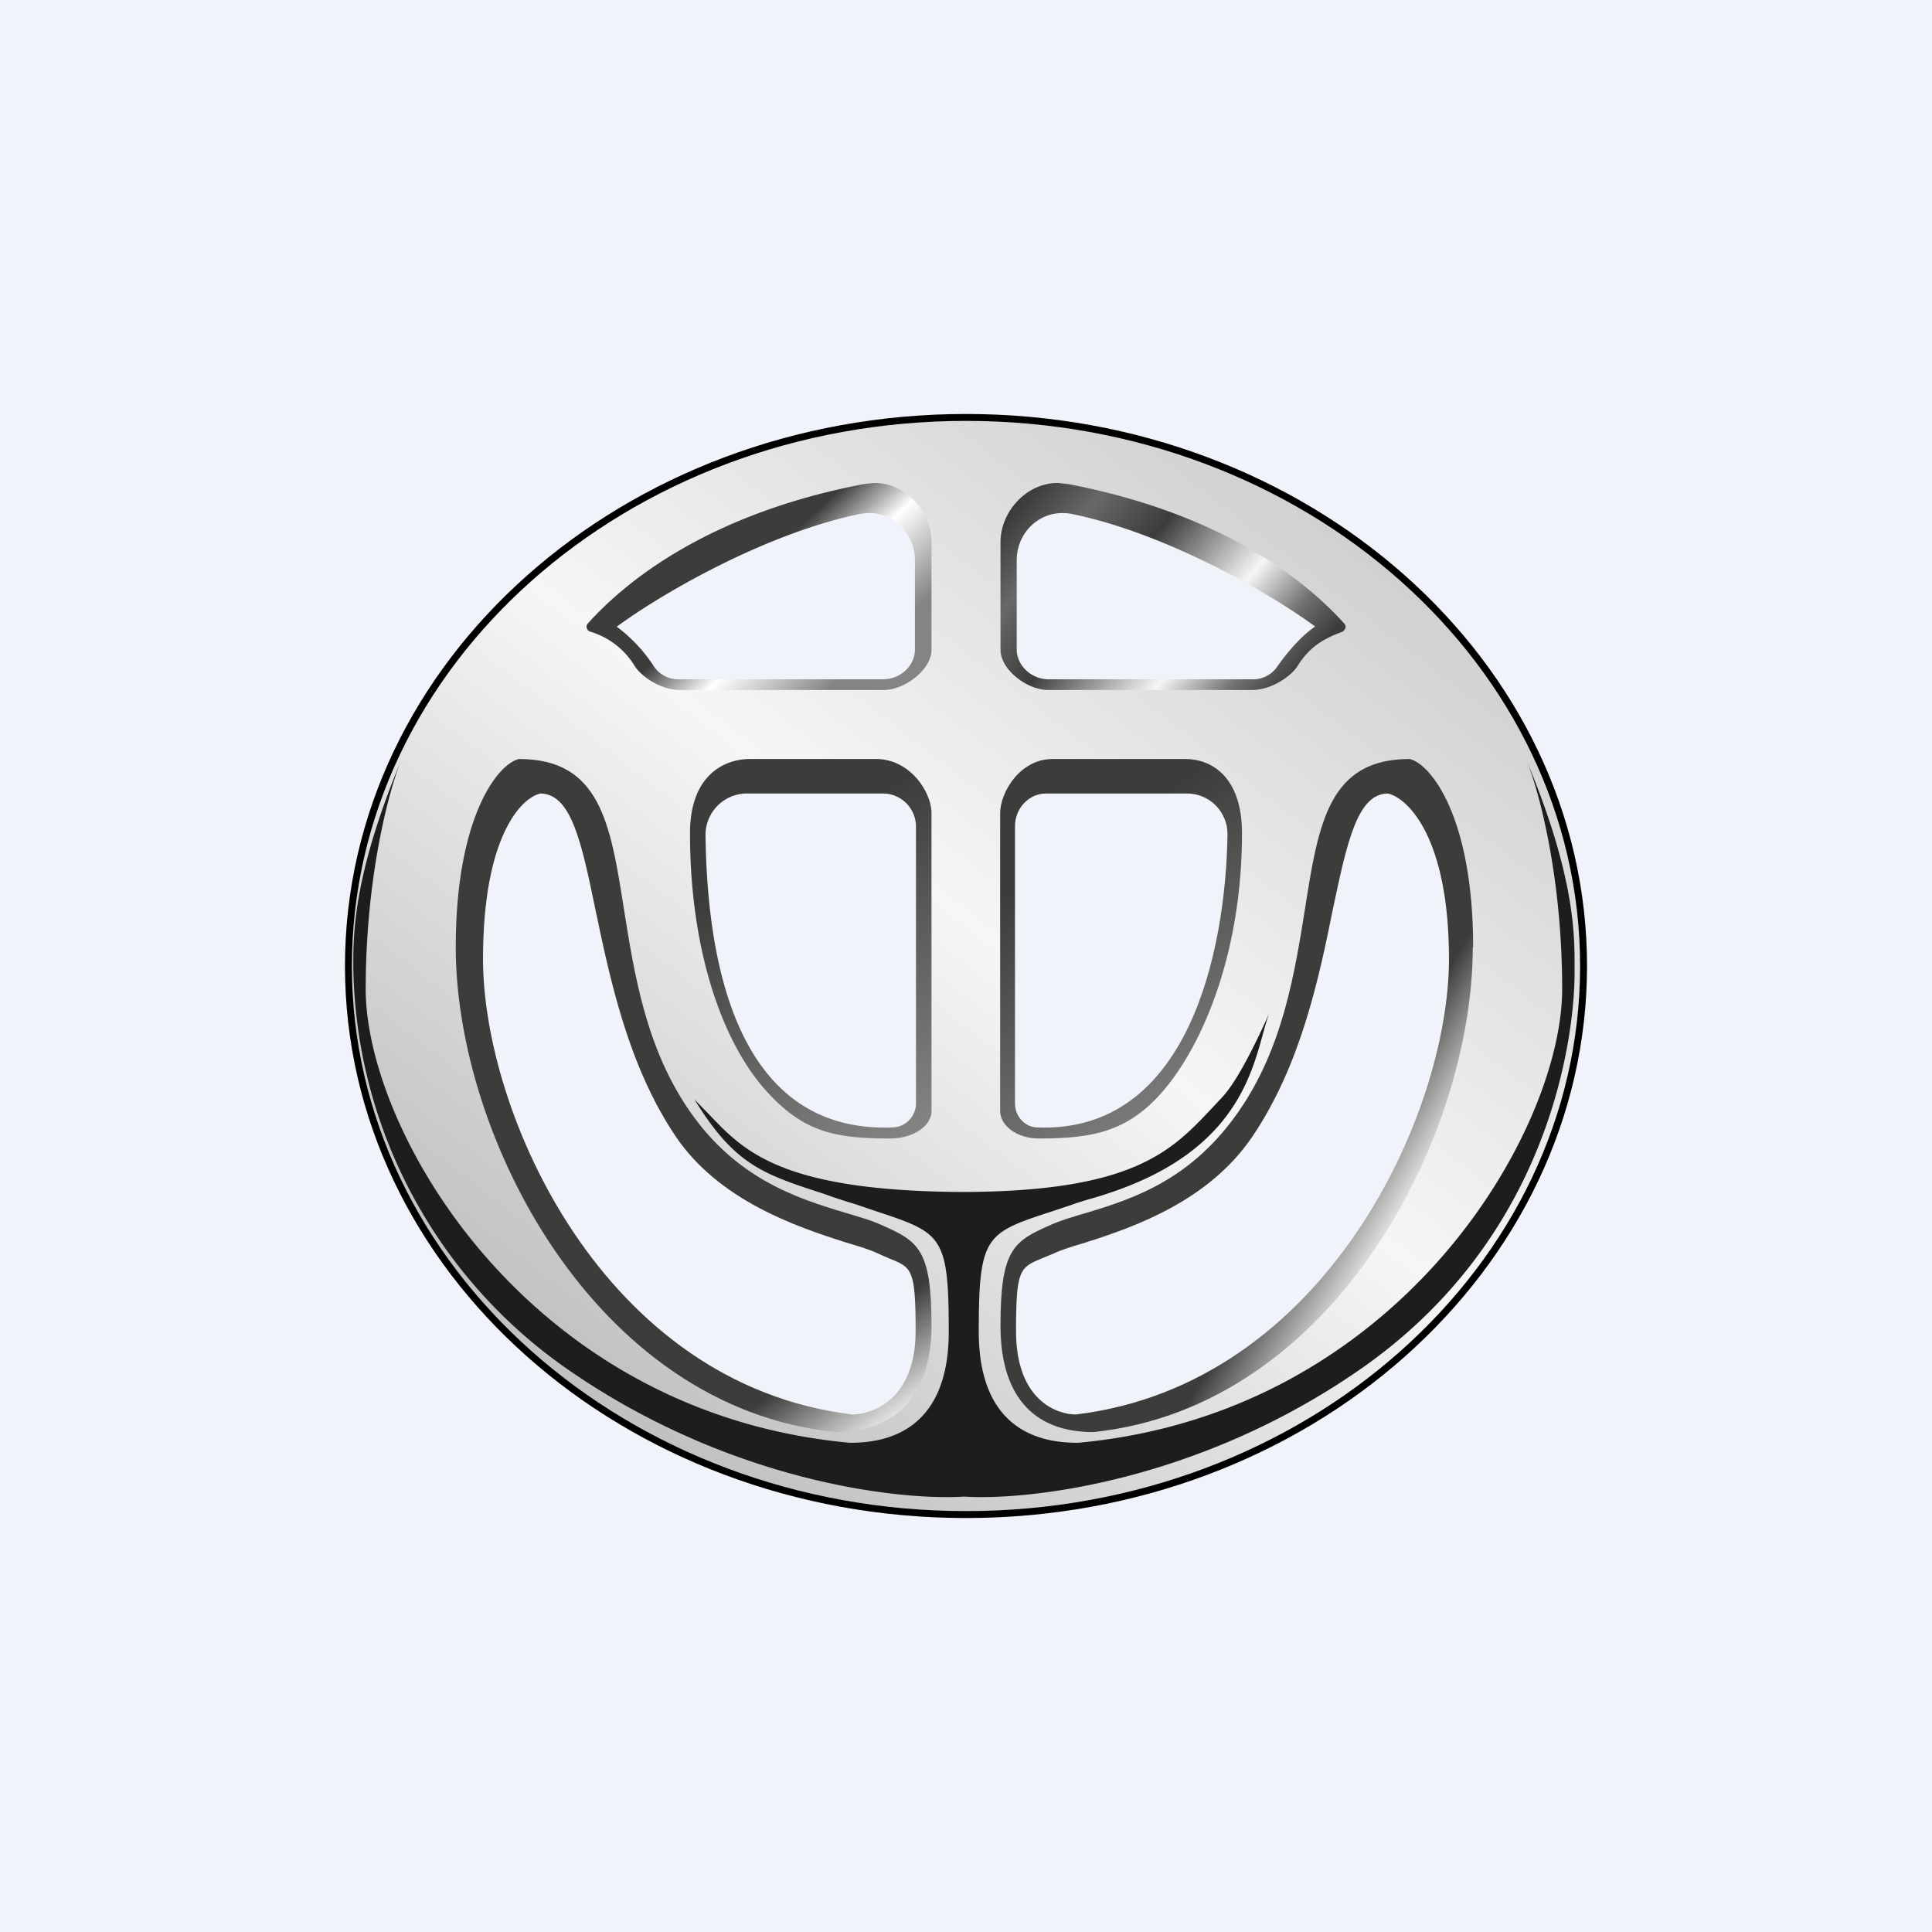
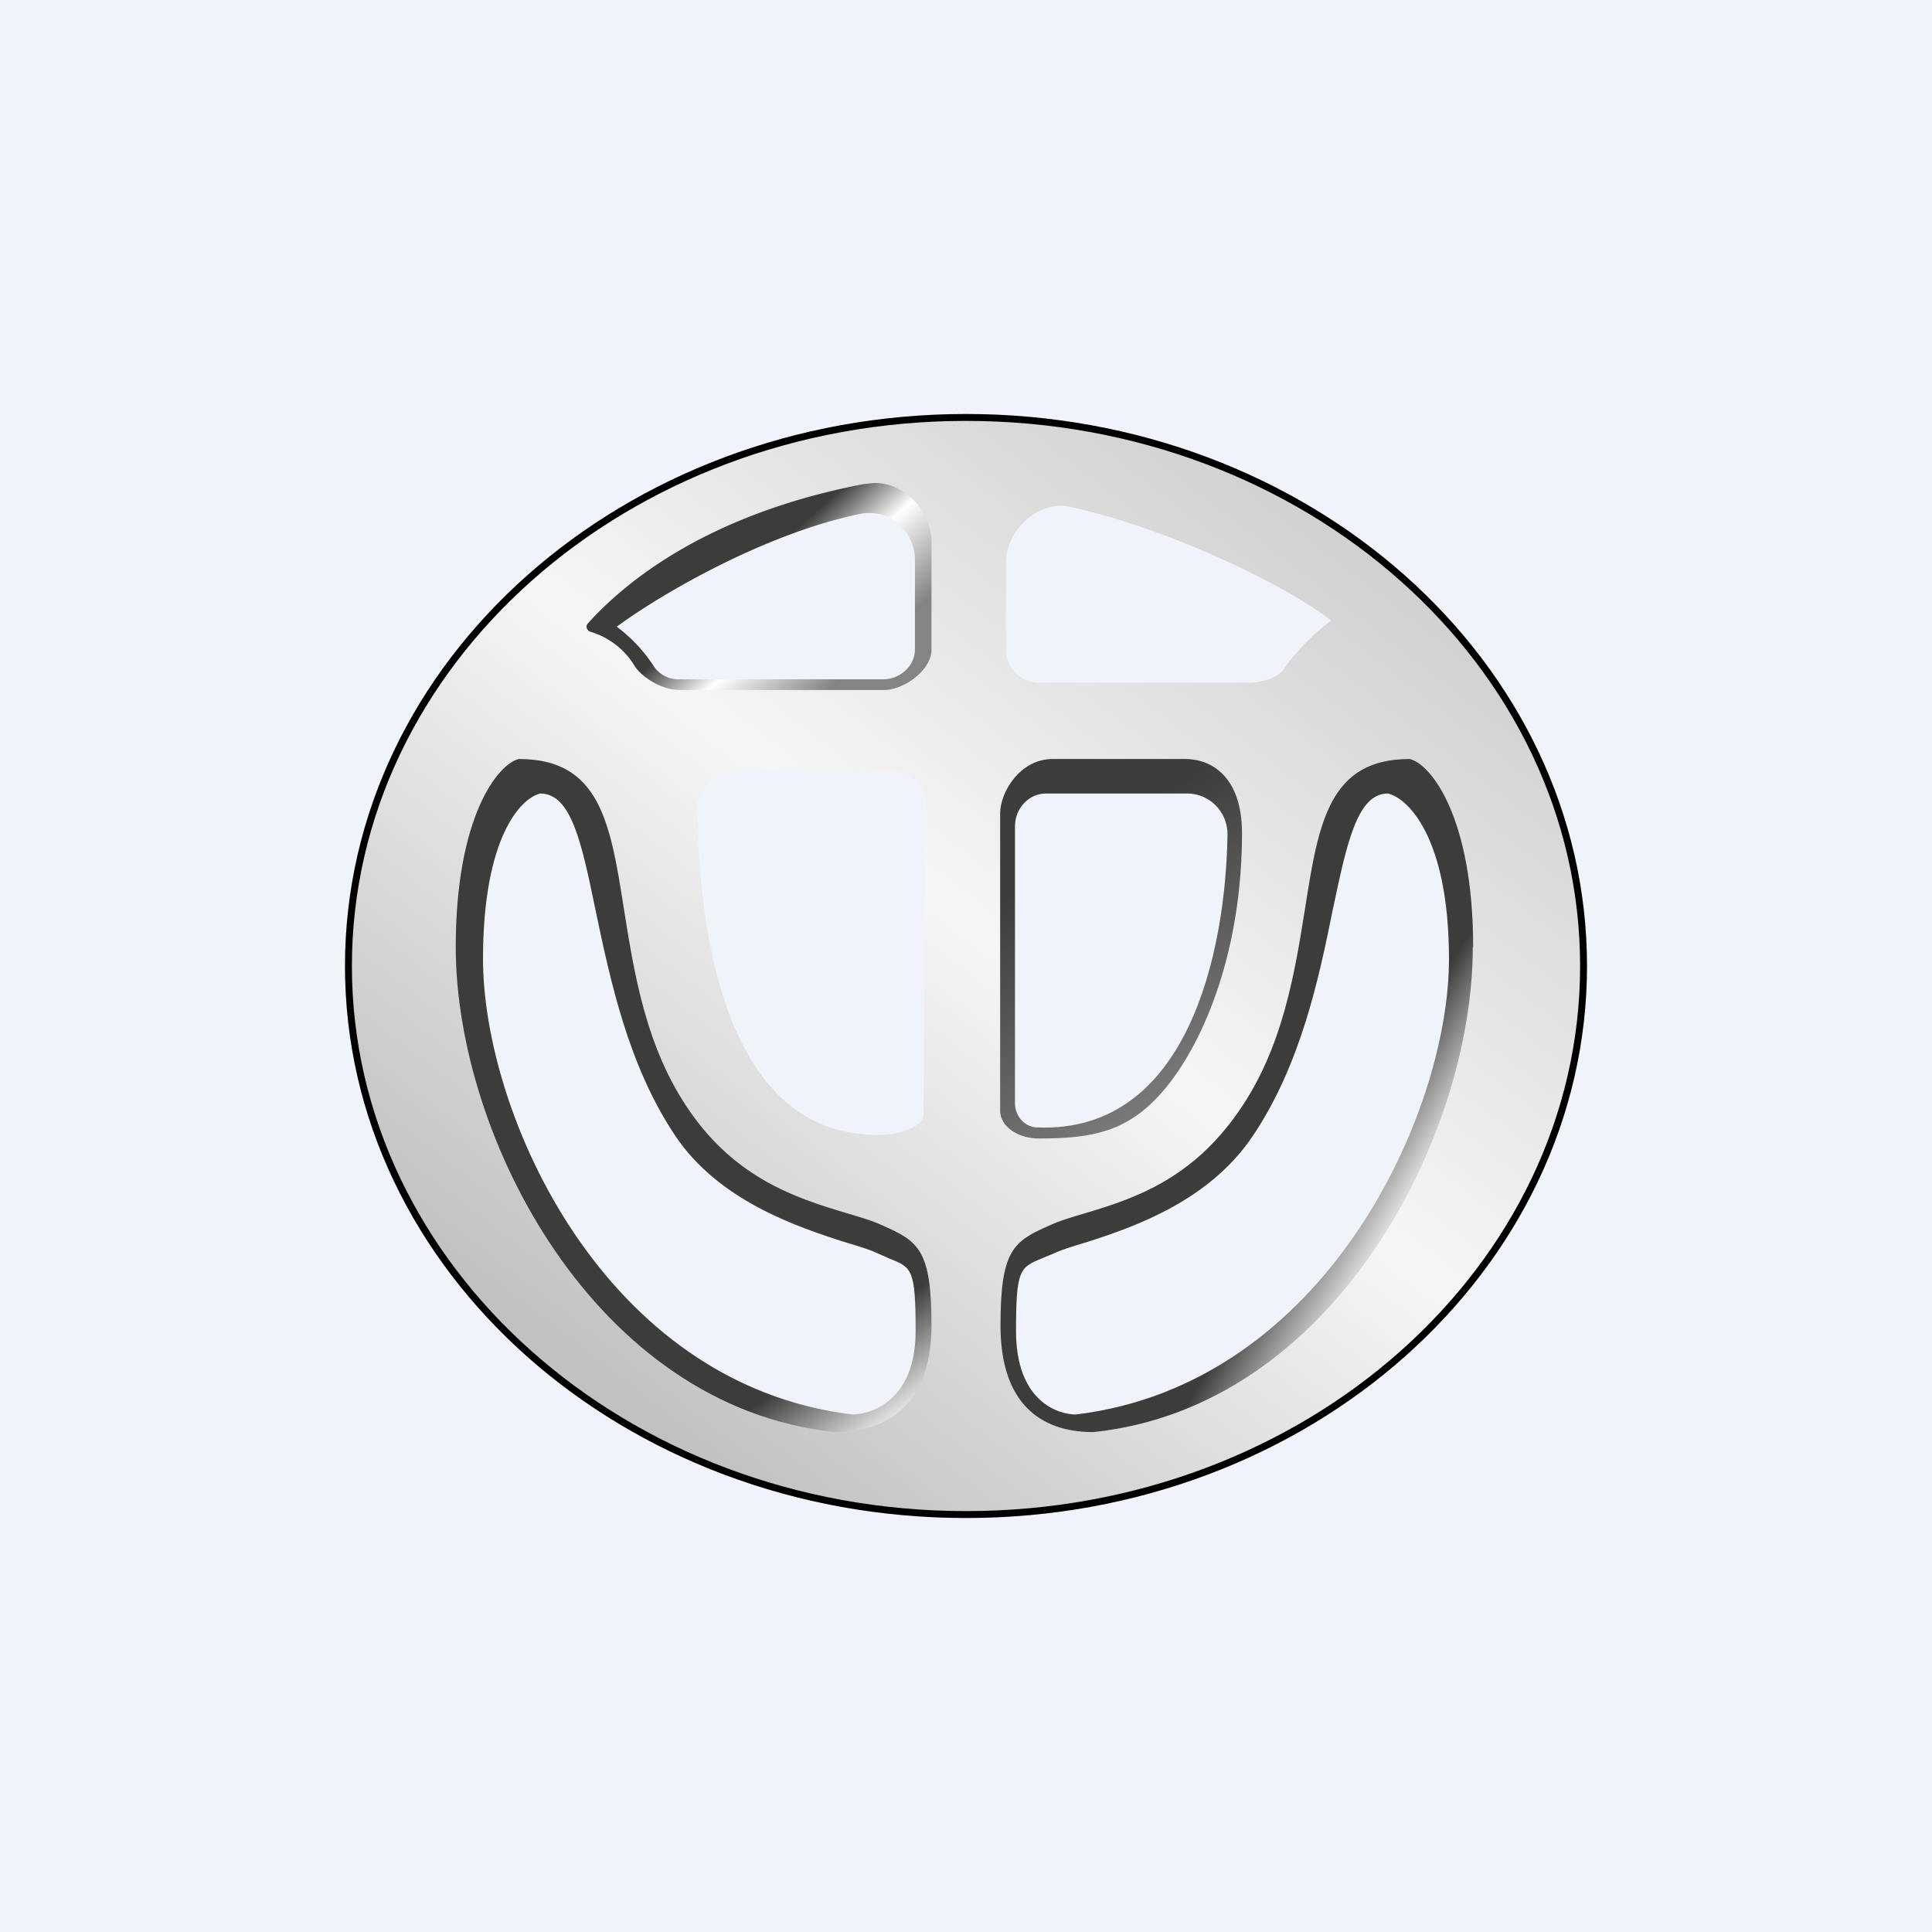
<svg xmlns="http://www.w3.org/2000/svg" width="56" height="56" viewBox="0 0 56 56">
  <path fill="#F0F3FA" d="M0 0h56v56H0z" />
  <path fill-rule="evenodd" d="M46 28c0 8.84-8.06 16-18 16s-18-7.16-18-16 8.06-16 18-16 18 7.16 18 16ZM25.07 14.82c-2.8.62-6.1 2.22-7.43 3.27a6 6 0 0 1 1.32 1.35c.16.24.42.41.71.41h6.1c.53 0 .96-.43.96-.95v-2.62c0-.91-.75-1.66-1.66-1.46Zm13.52 3.17c-1.34-1.05-4.77-2.69-7.58-3.3-.9-.2-1.85.68-1.85 1.6v2.55c0 .53.43.95.96.95h6.1c.3 0 .82-.14.98-.38.27-.43.96-1.13 1.39-1.42ZM21.6 22.3l4.27.06c.53 0 .96.43.96.95l-.06 9c0 .38-.8.58-1.18.58-4.63.16-5.34-6.05-5.38-9.45-.01-.67.72-1.14 1.4-1.14Zm8.42.7h4.6c.7 0 1.3.54 1.3 1.25-.05 3.58-1.14 8.72-6.04 8.55a.74.74 0 0 1-.74-.73L29 24c0-.55.45-1 1.02-1Zm-16.03 4.8c0-3.54 1.11-4.68 1.67-4.8.9 0 1.2 1.43 1.6 3.37.41 1.99.94 4.5 2.32 6.56 1.25 1.86 3.7 2.62 5.15 3.08a9.07 9.07 0 0 1 1.27.46c.65.27.76.31.76 2.11 0 2.07-1.57 2.5-2.05 2.5C17.47 40.21 14 32.25 14 27.81ZM40.23 23c.56.12 1.77 1.26 1.77 4.8 0 4.45-3.57 12.41-10.82 13.28-.48 0-2.05-.43-2.05-2.5 0-1.8.11-1.84.76-2.1l.34-.15c.2-.1.53-.2.93-.32 1.46-.46 3.9-1.22 5.15-3.08 1.39-2.05 1.91-4.57 2.33-6.56.4-1.94.7-3.38 1.6-3.38Z" fill="url(#ad12xlhqg)" />
  <path fill-rule="evenodd" d="M28 43.8c9.85 0 17.8-7.1 17.8-15.8 0-8.7-7.95-15.8-17.8-15.8-9.85 0-17.8 7.1-17.8 15.8 0 8.7 7.95 15.8 17.8 15.8Zm0 .2c9.94 0 18-7.16 18-16s-8.06-16-18-16-18 7.16-18 16 8.06 16 18 16Z" />
  <path fill-rule="evenodd" d="M42.7 27.45c0-3.77-1.23-5.31-1.84-5.45-2.33 0-2.64 1.83-3.03 4.32-.3 1.87-.64 4.05-1.93 5.9-1.34 1.93-2.96 2.5-4.36 2.92-.44.13-.82.24-1.12.38-1.04.46-1.42.7-1.42 2.9s1.1 3.09 2.69 3.09c6.99-.73 11-8.58 11-14.06Zm-.7.36c0-3.55-1.2-4.68-1.77-4.81-.89 0-1.19 1.43-1.6 3.37-.4 1.99-.93 4.5-2.32 6.56-1.25 1.86-3.38 2.62-4.83 3.08-.4.12-.73.22-.93.32l-.34.14c-.65.27-.76.32-.76 2.11 0 2.07 1.25 2.42 1.73 2.42C38.43 40.13 42 32.25 42 27.8Z" fill="url(#bd12xlhqg)" />
  <path d="M13.21 27.45c0-3.77 1.22-5.31 1.83-5.45 2.34 0 2.65 1.83 3.04 4.32.3 1.87.63 4.05 1.92 5.9 1.34 1.93 3.06 2.5 4.46 2.92.44.13.82.24 1.12.38 1.04.46 1.42.7 1.42 2.9s-1.2 3.09-2.79 3.09c-6.98-.73-11-8.58-11-14.06ZM15.66 23c-.56.13-1.66 1.26-1.66 4.8 0 4.45 3.47 12.33 10.71 13.2.48 0 1.83-.35 1.83-2.42 0-1.8-.11-1.84-.76-2.1l-.34-.15c-.2-.1-.53-.2-.93-.32-1.45-.46-3.68-1.22-4.93-3.08-1.38-2.05-1.9-4.57-2.32-6.56-.4-1.94-.7-3.37-1.6-3.37Z" fill="url(#cd12xlhqg)" />
  <path d="M30.52 22h3.84c.73 0 1.64.49 1.64 2.15 0 3.33-1.05 5.96-2.2 7.37C32.75 32.8 31.7 33 30.11 33c-.62 0-1.12-.36-1.12-.8v-8.63c0-.6.57-1.57 1.52-1.57Zm3.89 1h-4.09c-.5 0-.9.43-.9.95v8.03c0 .39.3.7.66.7 4.35.16 5.45-5.08 5.5-8.5 0-.66-.53-1.18-1.17-1.18Z" fill="url(#dd12xlhqg)" />
-   <path d="M21.74 22h3.65c1 0 1.61.97 1.61 1.57v8.63c0 .44-.53.8-1.2.8-1.67 0-2.57-.21-3.67-1.47C20.9 30.1 20 27.48 20 24.15c0-1.66.97-2.15 1.74-2.15Zm3.85 1h-3.91a1.2 1.2 0 0 0-1.23 1.19c.04 3.4.77 8.65 5.4 8.49a.7.7 0 0 0 .7-.7v-8.03a.96.96 0 0 0-.96-.95Z" fill="url(#ed12xlhqg)" />
  <path fill-rule="evenodd" d="M17.04 18.07c1.01-1.12 3.36-3.15 8-4.04l.28-.03c.9-.02 1.68.8 1.68 1.72v3.11c0 .59-.79 1.17-1.38 1.17h-5.9c-.6 0-1.15-.42-1.32-.69a2.25 2.25 0 0 0-1.29-1c-.1-.03-.15-.16-.07-.24Zm.83.1c1.3-.96 4.3-2.7 7.04-3.27.88-.18 1.61.5 1.61 1.34v2.58c0 .48-.42.87-.93.87h-5.94a.85.85 0 0 1-.7-.38 4.46 4.46 0 0 0-1.08-1.15Z" fill="url(#fd12xlhqg)" />
-   <path fill-rule="evenodd" d="M30.96 14.03c4.64.89 6.99 2.92 8 4.04.08.08.04.2-.07.25-.7.25-1.02.57-1.29 1-.17.26-.72.68-1.32.68h-5.9c-.6 0-1.38-.58-1.38-1.17v-3.11c0-.92.79-1.74 1.68-1.72l.28.03Zm.12.87c2.73.56 5.74 2.3 7.04 3.26-.4.27-.82.76-1.09 1.15a.85.85 0 0 1-.69.38H30.4c-.51 0-.93-.4-.93-.87v-2.58c0-.84.73-1.52 1.61-1.34Z" fill="url(#gd12xlhqg)" />
-   <path d="M11.61 22.08c-.33.83-1.01 3.31-1.01 6.59 0 4.1 4.68 12.29 14.03 13.15.83 0 2.87-.17 2.87-3.22 0-2.79-.2-2.86-2.1-3.49l-.59-.2c-.33-.1-.64-.2-.91-.3-1.79-.58-2.6-.84-3.77-2.74l.44.45c1 1.05 2.1 2.21 7.37 2.23 5.27-.02 6.16-1.35 7.49-2.75.37-.4.84-1.27 1.36-2.43-.44 1.17-.52 3.87-4.7 5.23-.28.1-.7.2-1.02.32l-.6.2c-1.9.62-2.1.7-2.1 3.48 0 3.05 2.04 3.22 2.88 3.22 9.35-.86 14.03-9.06 14.03-13.15 0-3.28-.68-5.76-1.02-6.6 1.4 3.36 1.38 5.05 1.38 5.97v.19c0 .88-.22 7.27-6.17 11.43-4.7 3.28-9.64 3.84-11.53 3.72-1.9.12-6.83-.44-11.53-3.72a14.45 14.45 0 0 1-6.17-11.62c0-.92-.02-2.6 1.37-5.96Z" fill="#1D1D1B" />
  <defs>
    <linearGradient id="ad12xlhqg" x1="38.7" y1="14.89" x2="18.5" y2="41" gradientUnits="userSpaceOnUse">
      <stop stop-color="#D0D0D0" />
      <stop offset=".48" stop-color="#F6F6F6" />
      <stop offset="1" stop-color="#C1C1C1" />
    </linearGradient>
    <linearGradient id="bd12xlhqg" x1="34.56" y1="31.69" x2="40.88" y2="35.48" gradientUnits="userSpaceOnUse">
      <stop offset=".61" stop-color="#3C3C3B" />
      <stop offset="1" stop-color="#fff" />
    </linearGradient>
    <linearGradient id="cd12xlhqg" x1="13.6" y1="22.69" x2="26.7" y2="40.85" gradientUnits="userSpaceOnUse">
      <stop offset=".87" stop-color="#3C3C3B" />
      <stop offset="1" stop-color="#F6F6F6" />
    </linearGradient>
    <linearGradient id="dd12xlhqg" x1="29.72" y1="22.32" x2="36.5" y2="32.68" gradientUnits="userSpaceOnUse">
      <stop offset=".22" stop-color="#3C3C3B" />
      <stop offset="1" stop-color="#8C8B8B" />
    </linearGradient>
    <linearGradient id="ed12xlhqg" x1="20.55" y1="22.77" x2="27.15" y2="33.49" gradientUnits="userSpaceOnUse">
      <stop offset=".22" stop-color="#3C3C3B" />
      <stop offset="1" stop-color="#8C8B8B" />
    </linearGradient>
    <linearGradient id="fd12xlhqg" x1="22.32" y1="16.05" x2="26.24" y2="20.29" gradientUnits="userSpaceOnUse">
      <stop stop-color="#3C3C3B" />
      <stop offset=".29" stop-color="#fff" />
      <stop offset=".7" stop-color="#858484" />
    </linearGradient>
    <linearGradient id="gd12xlhqg" x1="29.45" y1="14.8" x2="36.54" y2="20.8" gradientUnits="userSpaceOnUse">
      <stop stop-color="#3C3C3B" />
      <stop offset=".17" stop-color="#696868" />
      <stop offset=".38" stop-color="#3C3C3B" />
      <stop offset=".69" stop-color="#F6F6F6" />
      <stop offset=".87" stop-color="#717070" />
      <stop offset="1" stop-color="#3C3C3B" />
    </linearGradient>
  </defs>
</svg>